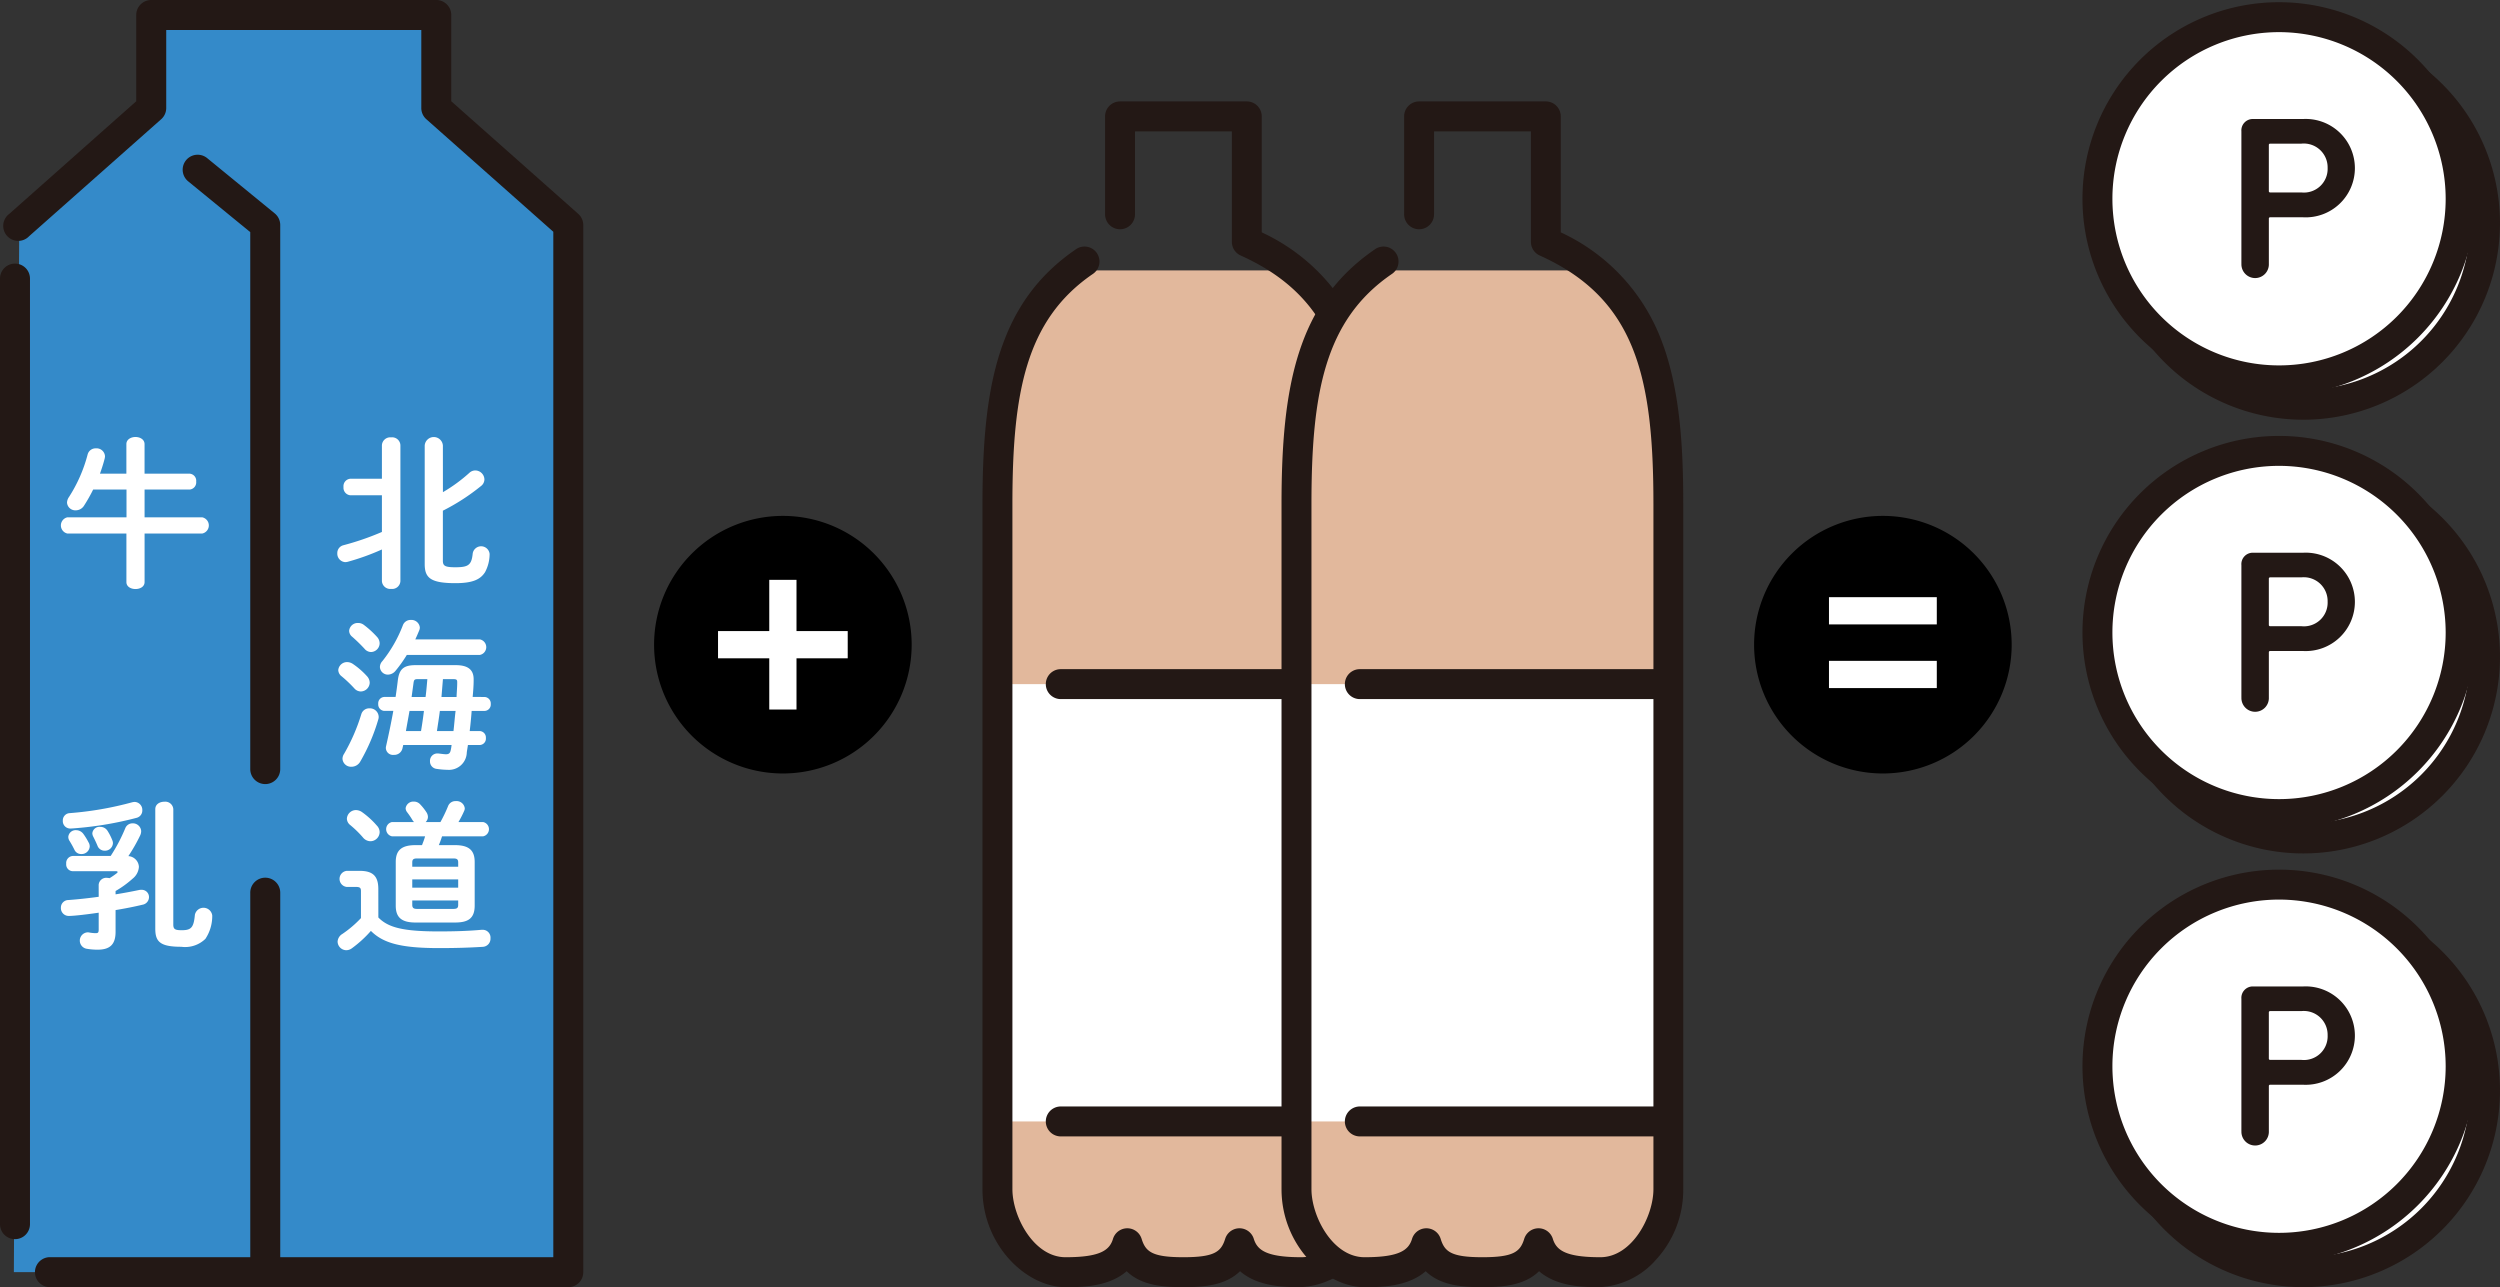
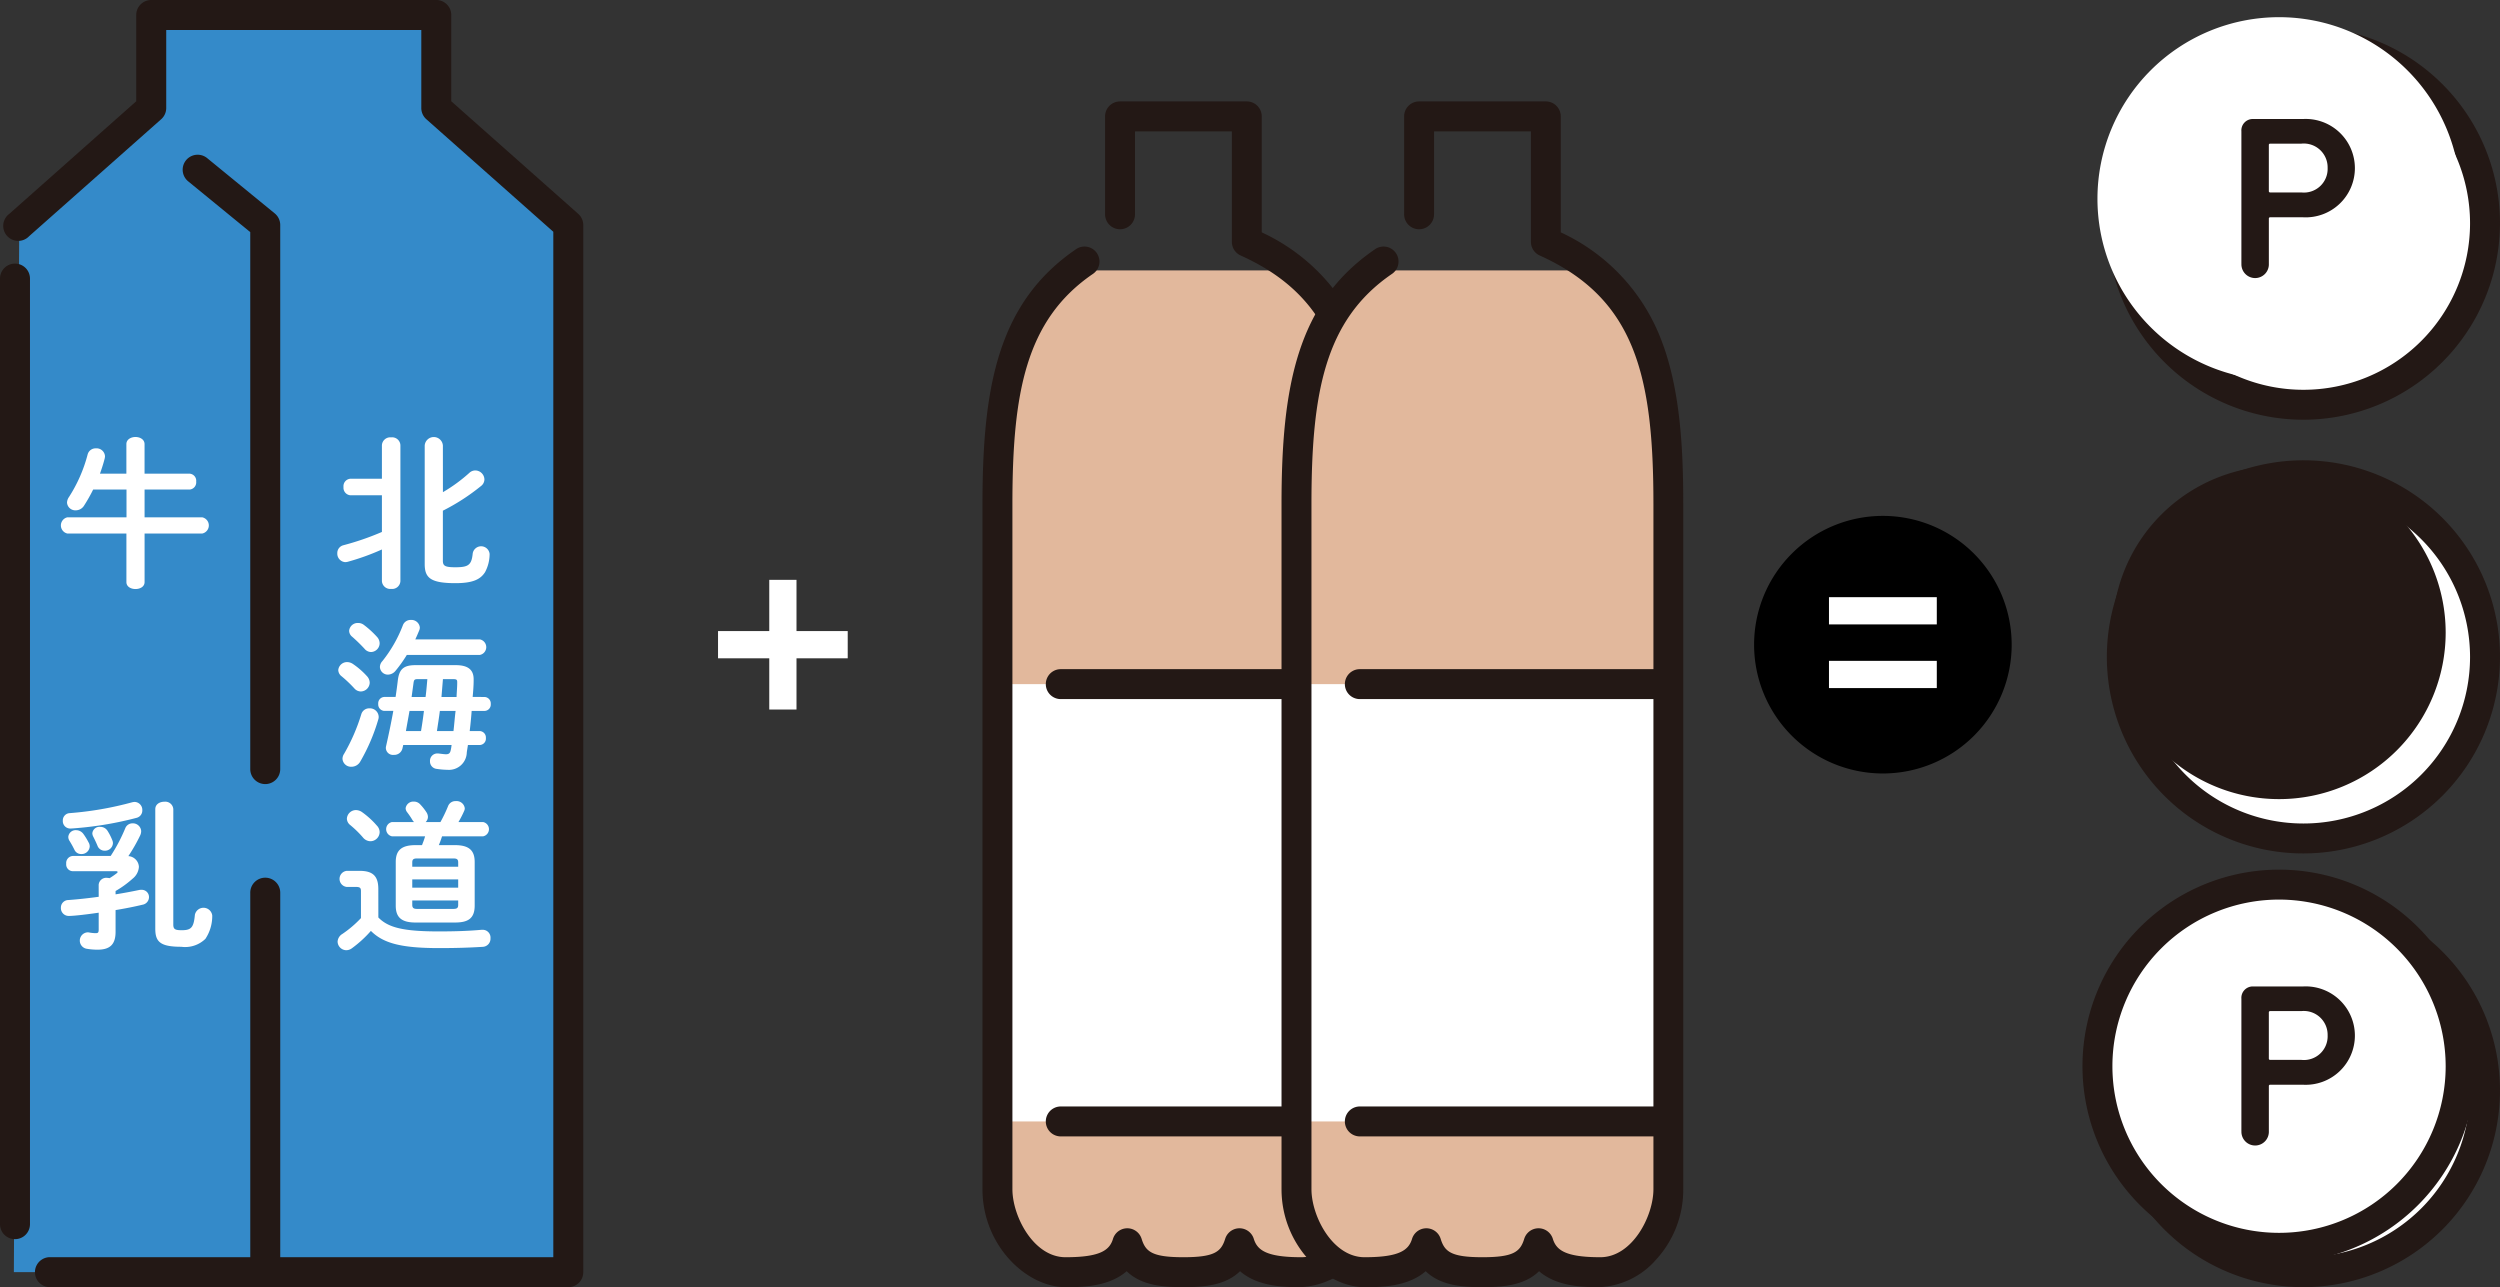
<svg xmlns="http://www.w3.org/2000/svg" width="198.748" height="102.328" viewBox="0 0 198.748 102.328">
  <rect x="0" y="0" width="198.748" height="102.328" fill="#333333" stroke="none" />
  <defs>
    <clipPath id="clip-path">
      <rect id="長方形_125" data-name="長方形 125" width="46.371" height="102.328" fill="none" />
    </clipPath>
  </defs>
  <g id="グループ_336" data-name="グループ 336" transform="translate(0.08 0.176)">
    <g id="グループ_445" data-name="グループ 445">
      <path id="パス_1135" data-name="パス 1135" d="M729.887,27.443A14.437,14.437,0,1,1,715.45,13.006a14.437,14.437,0,0,1,14.437,14.437" transform="translate(-532.409 -9.878)" fill="#fff" />
      <path id="パス_1136" data-name="パス 1136" d="M711.692,39.313a15.627,15.627,0,1,1,15.627-15.627,15.644,15.644,0,0,1-15.627,15.627m0-28.874a13.247,13.247,0,1,0,13.247,13.247,13.262,13.262,0,0,0-13.247-13.247" transform="translate(-528.652 -6.121)" fill="#231815" />
      <path id="パス_1137" data-name="パス 1137" d="M721.827,19.383A14.437,14.437,0,1,1,707.39,4.946a14.437,14.437,0,0,1,14.437,14.437" transform="translate(-526.287 -3.756)" fill="#fff" />
-       <path id="パス_1138" data-name="パス 1138" d="M703.632,31.253a15.627,15.627,0,1,1,15.627-15.627,15.645,15.645,0,0,1-15.627,15.627m0-28.874a13.247,13.247,0,1,0,13.247,13.247A13.262,13.262,0,0,0,703.632,2.379" transform="translate(-522.53)" fill="#231815" />
      <path id="パス_1139" data-name="パス 1139" d="M740.531,50.116V39.589a.907.907,0,0,1,.96-.979h3.934a3.912,3.912,0,1,1,0,7.812h-2.6a.1.1,0,0,0-.111.111v3.583a1.091,1.091,0,1,1-2.18,0m6.852-7.609a1.894,1.894,0,0,0-2.087-1.939h-2.475a.1.1,0,0,0-.111.111v3.657a.1.1,0,0,0,.111.111H745.3a1.885,1.885,0,0,0,2.087-1.939" transform="translate(-562.422 -29.324)" fill="#231815" />
      <path id="パス_1140" data-name="パス 1140" d="M729.887,170.8a14.437,14.437,0,1,1-14.437-14.437A14.437,14.437,0,0,1,729.887,170.8" transform="translate(-532.409 -118.758)" fill="#fff" />
      <path id="パス_1141" data-name="パス 1141" d="M711.692,182.673a15.627,15.627,0,1,1,15.627-15.626,15.644,15.644,0,0,1-15.627,15.626m0-28.874a13.247,13.247,0,1,0,13.247,13.247A13.262,13.262,0,0,0,711.692,153.8" transform="translate(-528.652 -115.001)" fill="#231815" />
-       <path id="パス_1142" data-name="パス 1142" d="M721.827,162.744a14.437,14.437,0,1,1-14.437-14.437,14.437,14.437,0,0,1,14.437,14.437" transform="translate(-526.287 -112.637)" fill="#fff" />
-       <path id="パス_1143" data-name="パス 1143" d="M703.632,174.613a15.627,15.627,0,1,1,15.627-15.627,15.645,15.645,0,0,1-15.627,15.627m0-28.874a13.247,13.247,0,1,0,13.247,13.247,13.262,13.262,0,0,0-13.247-13.247" transform="translate(-522.53 -108.88)" fill="#231815" />
+       <path id="パス_1143" data-name="パス 1143" d="M703.632,174.613m0-28.874a13.247,13.247,0,1,0,13.247,13.247,13.262,13.262,0,0,0-13.247-13.247" transform="translate(-522.53 -108.88)" fill="#231815" />
      <path id="パス_1144" data-name="パス 1144" d="M740.531,193.476V182.949a.907.907,0,0,1,.96-.979h3.934a3.912,3.912,0,1,1,0,7.812h-2.6a.1.1,0,0,0-.111.111v3.583a1.091,1.091,0,1,1-2.18,0m6.852-7.609a1.894,1.894,0,0,0-2.087-1.939h-2.475a.1.1,0,0,0-.111.111V187.7a.1.1,0,0,0,.111.111H745.3a1.885,1.885,0,0,0,2.087-1.939" transform="translate(-562.422 -138.204)" fill="#231815" />
      <path id="パス_1145" data-name="パス 1145" d="M729.887,314.164a14.437,14.437,0,1,1-14.437-14.437,14.437,14.437,0,0,1,14.437,14.437" transform="translate(-532.409 -227.638)" fill="#fff" />
      <path id="パス_1146" data-name="パス 1146" d="M711.692,326.033a15.627,15.627,0,1,1,15.627-15.626,15.644,15.644,0,0,1-15.627,15.626m0-28.874a13.247,13.247,0,1,0,13.247,13.247,13.262,13.262,0,0,0-13.247-13.247" transform="translate(-528.652 -223.881)" fill="#231815" />
      <path id="パス_1147" data-name="パス 1147" d="M721.827,306.1a14.437,14.437,0,1,1-14.437-14.437A14.437,14.437,0,0,1,721.827,306.1" transform="translate(-526.287 -221.517)" fill="#fff" />
      <path id="パス_1148" data-name="パス 1148" d="M703.632,317.974a15.627,15.627,0,1,1,15.627-15.627,15.645,15.645,0,0,1-15.627,15.627m0-28.874a13.247,13.247,0,1,0,13.247,13.247A13.262,13.262,0,0,0,703.632,289.1" transform="translate(-522.53 -217.76)" fill="#231815" />
      <path id="パス_1149" data-name="パス 1149" d="M740.531,336.836V326.309a.907.907,0,0,1,.96-.979h3.934a3.912,3.912,0,1,1,0,7.812h-2.6a.1.1,0,0,0-.111.111v3.583a1.091,1.091,0,1,1-2.18,0m6.852-7.609a1.894,1.894,0,0,0-2.087-1.939h-2.475a.1.1,0,0,0-.111.111v3.657a.1.1,0,0,0,.111.111H745.3a1.885,1.885,0,0,0,2.087-1.939" transform="translate(-562.422 -247.083)" fill="#231815" />
      <path id="パス_1150" data-name="パス 1150" d="M599.94,180.029A10.239,10.239,0,1,1,589.7,169.79a10.239,10.239,0,0,1,10.239,10.239" transform="translate(-440.093 -128.953)" />
      <rect id="長方形_175" data-name="長方形 175" width="8.572" height="2.165" transform="translate(145.322 47.299)" fill="#fff" />
      <rect id="長方形_176" data-name="長方形 176" width="8.572" height="2.165" transform="translate(145.322 52.361)" fill="#fff" />
-       <path id="パス_1151" data-name="パス 1151" d="M236.344,180.029a10.239,10.239,0,1,1-10.239-10.239,10.239,10.239,0,0,1,10.239,10.239" transform="translate(-163.947 -128.953)" />
      <rect id="長方形_177" data-name="長方形 177" width="10.31" height="2.165" transform="translate(57.003 49.994)" fill="#fff" />
      <rect id="長方形_178" data-name="長方形 178" width="2.165" height="10.31" transform="translate(61.076 45.921)" fill="#fff" />
      <path id="パス_1163" data-name="パス 1163" d="M335.681,87.5c-5.778,5.4-6.324,12.952-6.324,18.851v54.468c0,3.989,3.112,6.6,5.413,6.6s4.3-.307,4.91-2.3c.614,1.995,2.158,2.3,4.459,2.3s3.846-.307,4.459-2.3c.614,1.995,2.608,2.3,4.91,2.3s5.413-2.608,5.413-6.6V106.356c0-8.239-.914-14.51-5.968-18.574H335.681" transform="translate(-250.142 -66.459)" fill="#e2b89c" />
      <rect id="長方形_179" data-name="長方形 179" width="28.676" height="34.766" transform="translate(80.104 54.212)" fill="#fff" />
      <path id="パス_1164" data-name="パス 1164" d="M349.751,127.075c-1.218,0-3.411,0-4.863-1.268-1.175,1.143-2.9,1.268-4.507,1.268s-3.332-.125-4.507-1.268c-1.452,1.268-3.644,1.268-4.863,1.268-3.117,0-6.6-3.33-6.6-7.787V64.819c0-9.367,1.242-16.022,7.428-20.255a1.19,1.19,0,1,1,1.344,1.964c-5.346,3.658-6.392,9.477-6.392,18.291v54.468c0,2.153,1.685,5.408,4.224,5.408,2.767,0,3.5-.559,3.773-1.462a1.19,1.19,0,0,1,2.274,0c.318,1.031.849,1.462,3.322,1.462s3-.431,3.322-1.462a1.19,1.19,0,0,1,2.274,0c.278.9,1.006,1.462,3.773,1.462,2.539,0,4.224-3.255,4.224-5.408V64.819c0-10.177-1.44-16.34-9.04-19.76a1.189,1.189,0,0,1-.7-1.085v-8.78h-7.7v6.555a1.19,1.19,0,1,1-2.379,0V34a1.19,1.19,0,0,1,1.19-1.19h10.083A1.19,1.19,0,0,1,346.613,34V43.22a15.486,15.486,0,0,1,7.938,8.416c1.589,4.007,1.8,8.913,1.8,13.183v54.468a8.205,8.205,0,0,1-2.16,5.6,6.342,6.342,0,0,1-4.443,2.184" transform="translate(-246.385 -24.923)" fill="#231815" />
      <path id="パス_1165" data-name="パス 1165" d="M370.964,222.831H346.4a1.19,1.19,0,0,1,0-2.379h24.561a1.19,1.19,0,0,1,0,2.379" transform="translate(-262.184 -167.43)" fill="#231815" />
      <path id="パス_1166" data-name="パス 1166" d="M370.964,367.378H346.4a1.19,1.19,0,0,1,0-2.379h24.561a1.19,1.19,0,0,1,0,2.379" transform="translate(-262.184 -277.211)" fill="#231815" />
      <path id="パス_1167" data-name="パス 1167" d="M434.517,87.5c-5.778,5.4-6.324,12.952-6.324,18.851v54.468c0,3.989,3.112,6.6,5.413,6.6s4.3-.307,4.91-2.3c.614,1.995,2.158,2.3,4.459,2.3s3.846-.307,4.459-2.3c.614,1.995,2.608,2.3,4.91,2.3s5.413-2.608,5.413-6.6V106.356c0-8.239-.914-14.51-5.968-18.574H434.517" transform="translate(-325.206 -66.459)" fill="#e2b89c" />
      <rect id="長方形_180" data-name="長方形 180" width="28.676" height="34.766" transform="translate(103.876 54.212)" fill="#fff" />
      <path id="パス_1168" data-name="パス 1168" d="M448.588,127.075c-1.219,0-3.411,0-4.862-1.268-1.175,1.143-2.9,1.268-4.507,1.268s-3.332-.125-4.507-1.268c-1.452,1.268-3.644,1.268-4.862,1.268-3.117,0-6.6-3.33-6.6-7.787V64.819c0-9.367,1.242-16.022,7.428-20.255a1.19,1.19,0,1,1,1.344,1.964c-5.346,3.658-6.392,9.477-6.392,18.291v54.468c0,2.153,1.685,5.408,4.224,5.408,2.767,0,3.5-.559,3.773-1.462a1.19,1.19,0,0,1,2.274,0c.317,1.031.849,1.462,3.322,1.462s3.005-.431,3.322-1.462a1.19,1.19,0,0,1,2.274,0c.278.9,1.006,1.462,3.773,1.462,2.539,0,4.224-3.255,4.224-5.408V64.819c0-10.177-1.441-16.34-9.04-19.76a1.19,1.19,0,0,1-.7-1.085v-8.78h-7.7v6.555a1.19,1.19,0,1,1-2.379,0V34a1.19,1.19,0,0,1,1.19-1.19H444.26A1.19,1.19,0,0,1,445.45,34V43.22a15.485,15.485,0,0,1,7.937,8.416c1.589,4.007,1.8,8.913,1.8,13.183v54.468a8.206,8.206,0,0,1-2.16,5.6,6.342,6.342,0,0,1-4.443,2.184" transform="translate(-321.45 -24.923)" fill="#231815" />
      <path id="パス_1169" data-name="パス 1169" d="M469.8,222.831H445.24a1.19,1.19,0,0,1,0-2.379H469.8a1.19,1.19,0,0,1,0,2.379" transform="translate(-337.249 -167.43)" fill="#231815" />
      <path id="パス_1170" data-name="パス 1170" d="M469.8,367.378H445.24a1.19,1.19,0,0,1,0-2.379H469.8a1.19,1.19,0,0,1,0,2.379" transform="translate(-337.249 -277.211)" fill="#231815" />
      <g id="グループ_446" data-name="グループ 446" transform="translate(-0.08 -0.176)">
        <path id="パス_754" data-name="パス 754" d="M5,21.644l10.5-9.3V4.947H38.154v7.394l10.5,9.3v83.248H4.572" transform="translate(-3.47 -3.755)" fill="#348ac9" />
        <g id="グループ_303" data-name="グループ 303">
          <g id="グループ_302" data-name="グループ 302" clip-path="url(#clip-path)">
            <path id="パス_755" data-name="パス 755" d="M83.771,322.272a1.192,1.192,0,0,1-1.192-1.192V290.946a1.192,1.192,0,1,1,2.383,0V321.08a1.192,1.192,0,0,1-1.192,1.192" transform="translate(-62.683 -219.944)" fill="#231815" />
            <path id="パス_756" data-name="パス 756" d="M66.786,101.045a1.192,1.192,0,0,1-1.192-1.192V57.164l-4.954-4.053a1.192,1.192,0,0,1,1.509-1.845l5.391,4.41a1.192,1.192,0,0,1,.437.922V99.854a1.192,1.192,0,0,1-1.192,1.192" transform="translate(-45.699 -38.711)" fill="#231815" />
            <path id="パス_757" data-name="パス 757" d="M46.238,102.328H5.03a1.192,1.192,0,0,1,0-2.384H45.046V18.425L34.952,9.478a1.193,1.193,0,0,1-.4-.892v-6.2H14.274v6.2a1.192,1.192,0,0,1-.4.892l-10.5,9.3A1.192,1.192,0,1,1,1.8,17L11.89,8.05V1.192A1.192,1.192,0,0,1,13.082,0h22.66a1.192,1.192,0,0,1,1.192,1.192V8.05L47.028,17a1.193,1.193,0,0,1,.4.892v83.248a1.192,1.192,0,0,1-1.192,1.192" transform="translate(-1.059)" fill="#231815" />
            <path id="パス_758" data-name="パス 758" d="M1.192,164.645A1.192,1.192,0,0,1,0,163.453V88.316a1.192,1.192,0,1,1,2.383,0v75.138a1.192,1.192,0,0,1-1.192,1.192" transform="translate(0 -66.133)" fill="#231815" />
            <path id="パス_759" data-name="パス 759" d="M114.845,123.714a18.765,18.765,0,0,1-2.722.981,1,1,0,0,1-.193.026.676.676,0,0,1-.632-.709.639.639,0,0,1,.477-.632,21.694,21.694,0,0,0,3.07-1.058v-2.915h-2.5a.6.6,0,0,1-.554-.658.593.593,0,0,1,.554-.658h2.5v-2.67a.665.665,0,0,1,.735-.619.658.658,0,0,1,.735.619v10.81a.657.657,0,0,1-.735.619.664.664,0,0,1-.735-.619Zm4.85-4.554a12.713,12.713,0,0,0,2.1-1.535.693.693,0,0,1,.477-.193.736.736,0,0,1,.722.71.67.67,0,0,1-.271.529,16.791,16.791,0,0,1-3.032,1.961V124.6c0,.413.155.529.993.529,1.045,0,1.29-.181,1.381-1.109a.678.678,0,0,1,1.342.051,3.074,3.074,0,0,1-.361,1.445c-.374.593-1.006.877-2.361.877-2,0-2.438-.438-2.438-1.522v-9.417a.724.724,0,0,1,1.445,0Z" transform="translate(-84.483 -80.032)" fill="#fff" />
            <path id="パス_760" data-name="パス 760" d="M113.9,179.548a.781.781,0,0,1,.219.516.722.722,0,0,1-.71.7.682.682,0,0,1-.5-.232,10.212,10.212,0,0,0-1.032-.981.642.642,0,0,1-.258-.49.7.7,0,0,1,.71-.632.832.832,0,0,1,.465.155,6.213,6.213,0,0,1,1.109.967m.193,2.554a.7.7,0,0,1,.736.658.6.6,0,0,1-.026.206,15.049,15.049,0,0,1-1.445,3.38.8.8,0,0,1-.684.4.68.68,0,0,1-.722-.632.729.729,0,0,1,.129-.4,15.025,15.025,0,0,0,1.367-3.148.652.652,0,0,1,.645-.464m.606-5.676a.761.761,0,0,1,.206.516.706.706,0,0,1-.684.684.689.689,0,0,1-.516-.258,13.284,13.284,0,0,0-.98-.955.62.62,0,0,1-.245-.478.685.685,0,0,1,.709-.619.744.744,0,0,1,.465.155,7.433,7.433,0,0,1,1.045.955m8.54,4.773a.515.515,0,0,1,.5.555.508.508,0,0,1-.5.554h-1.019c-.039.529-.09,1.071-.155,1.6h.787a.515.515,0,0,1,.5.555.508.508,0,0,1-.5.555h-.929c-.026.206-.065.4-.09.593a1.418,1.418,0,0,1-1.509,1.38,6.573,6.573,0,0,1-.9-.077.592.592,0,0,1-.516-.606.584.584,0,0,1,.568-.619h.077c.129.013.49.064.619.064.232,0,.335-.077.387-.335a3.622,3.622,0,0,0,.065-.4h-3.844l-.065.284a.665.665,0,0,1-.684.5.566.566,0,0,1-.632-.529.574.574,0,0,1,.013-.142c.219-.968.413-1.9.58-2.825h-.709a.513.513,0,0,1-.49-.554.506.506,0,0,1,.49-.555h.89c.065-.439.129-.89.18-1.342.116-.9.49-1.187,1.419-1.187h3.174c.98,0,1.432.361,1.432,1.122v.09c0,.438-.039.877-.077,1.316Zm-.374-4.58a.63.63,0,0,1,0,1.239h-5.8a10.779,10.779,0,0,1-.9,1.264.8.8,0,0,1-.593.3.631.631,0,0,1-.645-.606.688.688,0,0,1,.194-.465,10.626,10.626,0,0,0,1.625-2.838.655.655,0,0,1,.645-.439.673.673,0,0,1,.71.593.6.6,0,0,1-.052.245c-.09.219-.194.465-.31.71Zm-4.67,7.289c.09-.529.168-1.071.232-1.6h-1.148c-.09.529-.194,1.071-.284,1.6Zm.361-2.709c.065-.477.1-.942.142-1.419h-.748c-.258,0-.31.039-.348.284l-.155,1.135Zm2.219,2.709c.065-.529.1-1.071.168-1.6h-1.251c-.064.529-.155,1.071-.232,1.6Zm.245-2.709c.013-.387.052-.761.052-1.122v-.065c0-.193-.065-.232-.335-.232h-.8l-.116,1.419Z" transform="translate(-84.727 -125.793)" fill="#fff" />
            <path id="パス_761" data-name="パス 761" d="M114.643,244.126c.787.813,2,1.109,4.812,1.109,1.329,0,2.4-.039,3.393-.129h.077a.618.618,0,0,1,.632.671.646.646,0,0,1-.619.684c-1.058.065-2.1.1-3.47.1-3.058,0-4.451-.4-5.418-1.367a9.214,9.214,0,0,1-1.509,1.38.758.758,0,0,1-.438.155.7.7,0,0,1-.7-.684.76.76,0,0,1,.374-.606,8.642,8.642,0,0,0,1.483-1.264v-2.141c0-.245-.065-.336-.4-.336h-.736a.643.643,0,0,1,0-1.277h1.045c1.071,0,1.471.452,1.471,1.445Zm-.116-7.3a.758.758,0,0,1,.219.516.741.741,0,0,1-.735.723.781.781,0,0,1-.593-.3,8.2,8.2,0,0,0-1.019-.993.665.665,0,0,1-.258-.5.723.723,0,0,1,.723-.683.862.862,0,0,1,.49.167,6.7,6.7,0,0,1,1.174,1.071m3.586,1.548c.09-.232.18-.464.245-.7h-2.632a.579.579,0,0,1,0-1.135h1.755a.669.669,0,0,1-.142-.181,6.449,6.449,0,0,0-.413-.606.545.545,0,0,1-.116-.31.619.619,0,0,1,.658-.529.667.667,0,0,1,.5.22,4.288,4.288,0,0,1,.516.658.716.716,0,0,1,.1.335.584.584,0,0,1-.18.413h1.174a11.379,11.379,0,0,0,.606-1.264.622.622,0,0,1,.619-.4.653.653,0,0,1,.709.568.493.493,0,0,1-.051.219,8.074,8.074,0,0,1-.451.877h1.961a.579.579,0,0,1,0,1.135h-3.264c-.077.232-.155.465-.258.7h1.277c1.135,0,1.574.426,1.574,1.342v3.47c0,1.071-.593,1.341-1.574,1.341H117.6c-1.135,0-1.574-.426-1.574-1.341v-3.47c0-.916.439-1.342,1.574-1.342Zm2.876,1.381c0-.245-.09-.323-.4-.323h-2.851c-.31,0-.4.077-.4.323v.335h3.651Zm-3.651,2h3.651v-.658h-3.651Zm3.251,1.69c.31,0,.4-.077.4-.323v-.348h-3.651v.348c0,.284.155.323.4.323Z" transform="translate(-84.564 -171.188)" fill="#fff" />
            <path id="パス_763" data-name="パス 763" d="M30.311,117.647a.566.566,0,0,1,.529.632.573.573,0,0,1-.529.632H26.737v2.206h4.58a.658.658,0,0,1,0,1.29h-4.58v3.857c0,.374-.361.555-.722.555s-.723-.181-.723-.555v-3.857H20.6a.661.661,0,0,1,0-1.29h4.7v-2.206H22.648a12.806,12.806,0,0,1-.722,1.277.78.78,0,0,1-.671.374.66.66,0,0,1-.684-.619.822.822,0,0,1,.155-.439,11.667,11.667,0,0,0,1.483-3.38.655.655,0,0,1,.658-.49.671.671,0,0,1,.723.632,1,1,0,0,1-.026.181c-.1.4-.232.8-.374,1.2h2.1V115.3c0-.374.361-.568.723-.568s.722.193.722.568v2.348Z" transform="translate(-15.243 -79.991)" fill="#fff" />
            <path id="パス_764" data-name="パス 764" d="M23.088,304.244a.6.6,0,0,1,.671-.555,1.006,1.006,0,0,1,.194.026,5.752,5.752,0,0,0,.58-.4c.039-.039.065-.065.065-.09s-.039-.065-.129-.065H21.024a.536.536,0,0,1-.516-.593.561.561,0,0,1,.516-.619h3.019a13.535,13.535,0,0,0,1.161-2.206.613.613,0,0,1,.581-.387.658.658,0,0,1,.683.619.839.839,0,0,1-.077.335,13.435,13.435,0,0,1-.942,1.651.9.9,0,0,1,.838.851,1.3,1.3,0,0,1-.5.942,7.888,7.888,0,0,1-1.355.981V305c.632-.1,1.264-.219,1.884-.348a.855.855,0,0,1,.18-.013.576.576,0,0,1,.593.593.619.619,0,0,1-.516.593c-.645.155-1.38.3-2.141.426v1.729c0,1.032-.477,1.419-1.432,1.419a4.953,4.953,0,0,1-.89-.078.658.658,0,0,1,.09-1.3.574.574,0,0,1,.142.013,3,3,0,0,0,.516.052c.193,0,.232-.065.232-.3v-1.328c-.787.116-1.922.258-2.361.258a.622.622,0,0,1-.644-.645.6.6,0,0,1,.593-.619c.723-.052,1.561-.142,2.413-.258Zm2.864-6.592a.633.633,0,0,1,.606.658.6.6,0,0,1-.451.606,27.48,27.48,0,0,1-4.708.813c-.155.013-.452.039-.567.039a.589.589,0,0,1-.594-.619.575.575,0,0,1,.555-.606,26.565,26.565,0,0,0,4.966-.864.993.993,0,0,1,.194-.026M22.3,300.89a.683.683,0,0,1,.077.3.645.645,0,0,1-.671.606.576.576,0,0,1-.542-.335,8.161,8.161,0,0,0-.4-.723.572.572,0,0,1-.09-.31.584.584,0,0,1,.632-.529.716.716,0,0,1,.568.3,4.981,4.981,0,0,1,.426.7m1.87-.207a.6.6,0,0,1,.052.245.631.631,0,0,1-.658.593.6.6,0,0,1-.567-.387c-.1-.245-.219-.49-.335-.722a.626.626,0,0,1-.078-.271.57.57,0,0,1,.619-.516.674.674,0,0,1,.593.322,4.377,4.377,0,0,1,.374.735m4.851,6.708c0,.374.142.452.671.452.748,0,.954-.206,1.045-1.225a.7.7,0,0,1,1.38.052,3.275,3.275,0,0,1-.542,1.858,2.307,2.307,0,0,1-1.922.632c-1.7,0-2.064-.413-2.064-1.445v-9.494c0-.4.361-.593.723-.593a.637.637,0,0,1,.71.593Z" transform="translate(-15.244 -233.9)" fill="#fff" />
          </g>
        </g>
      </g>
    </g>
  </g>
</svg>